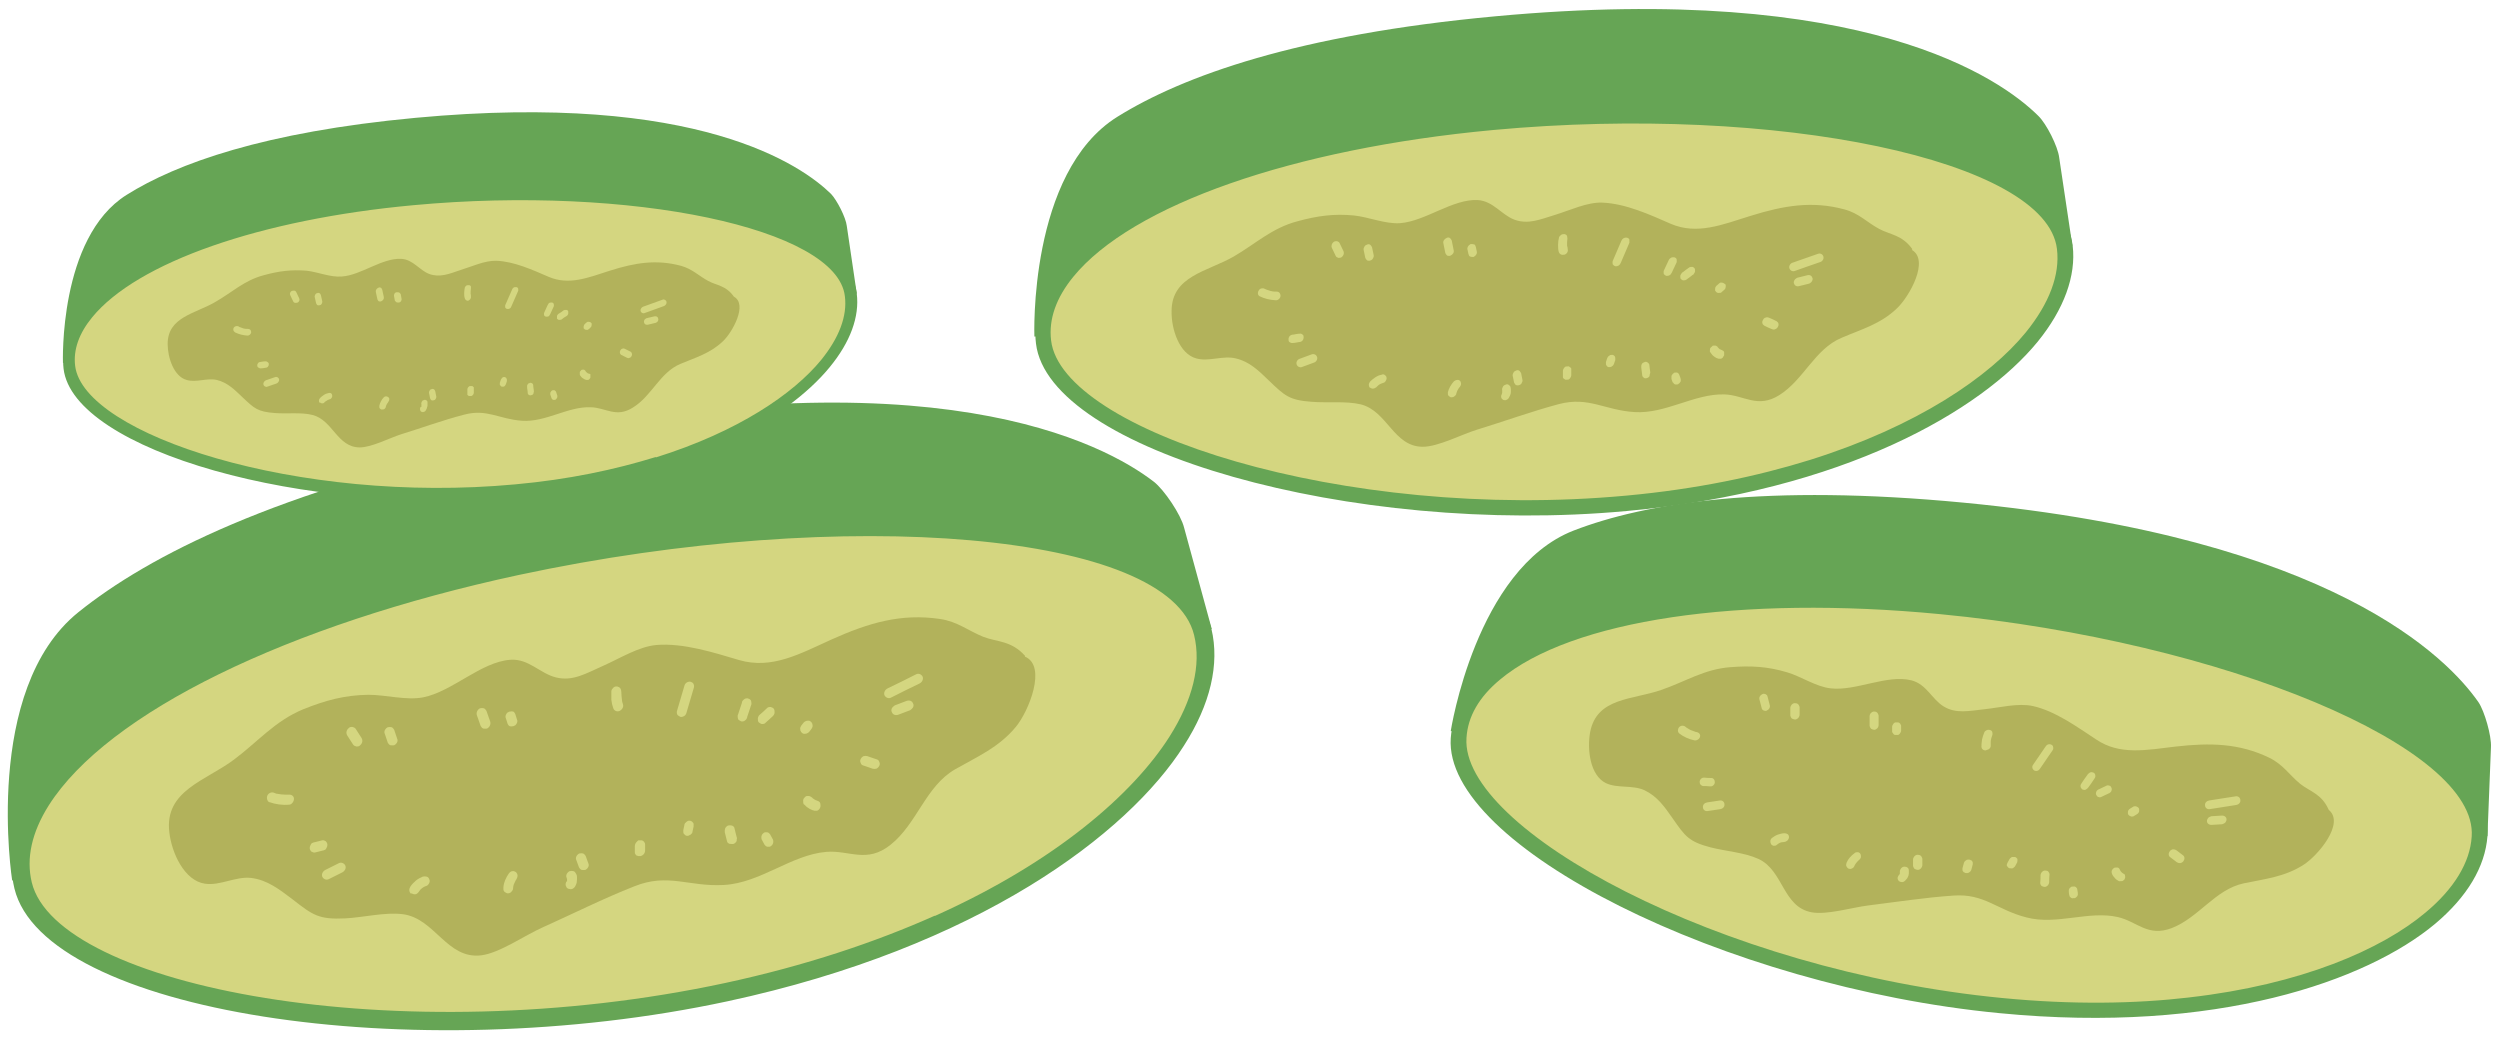
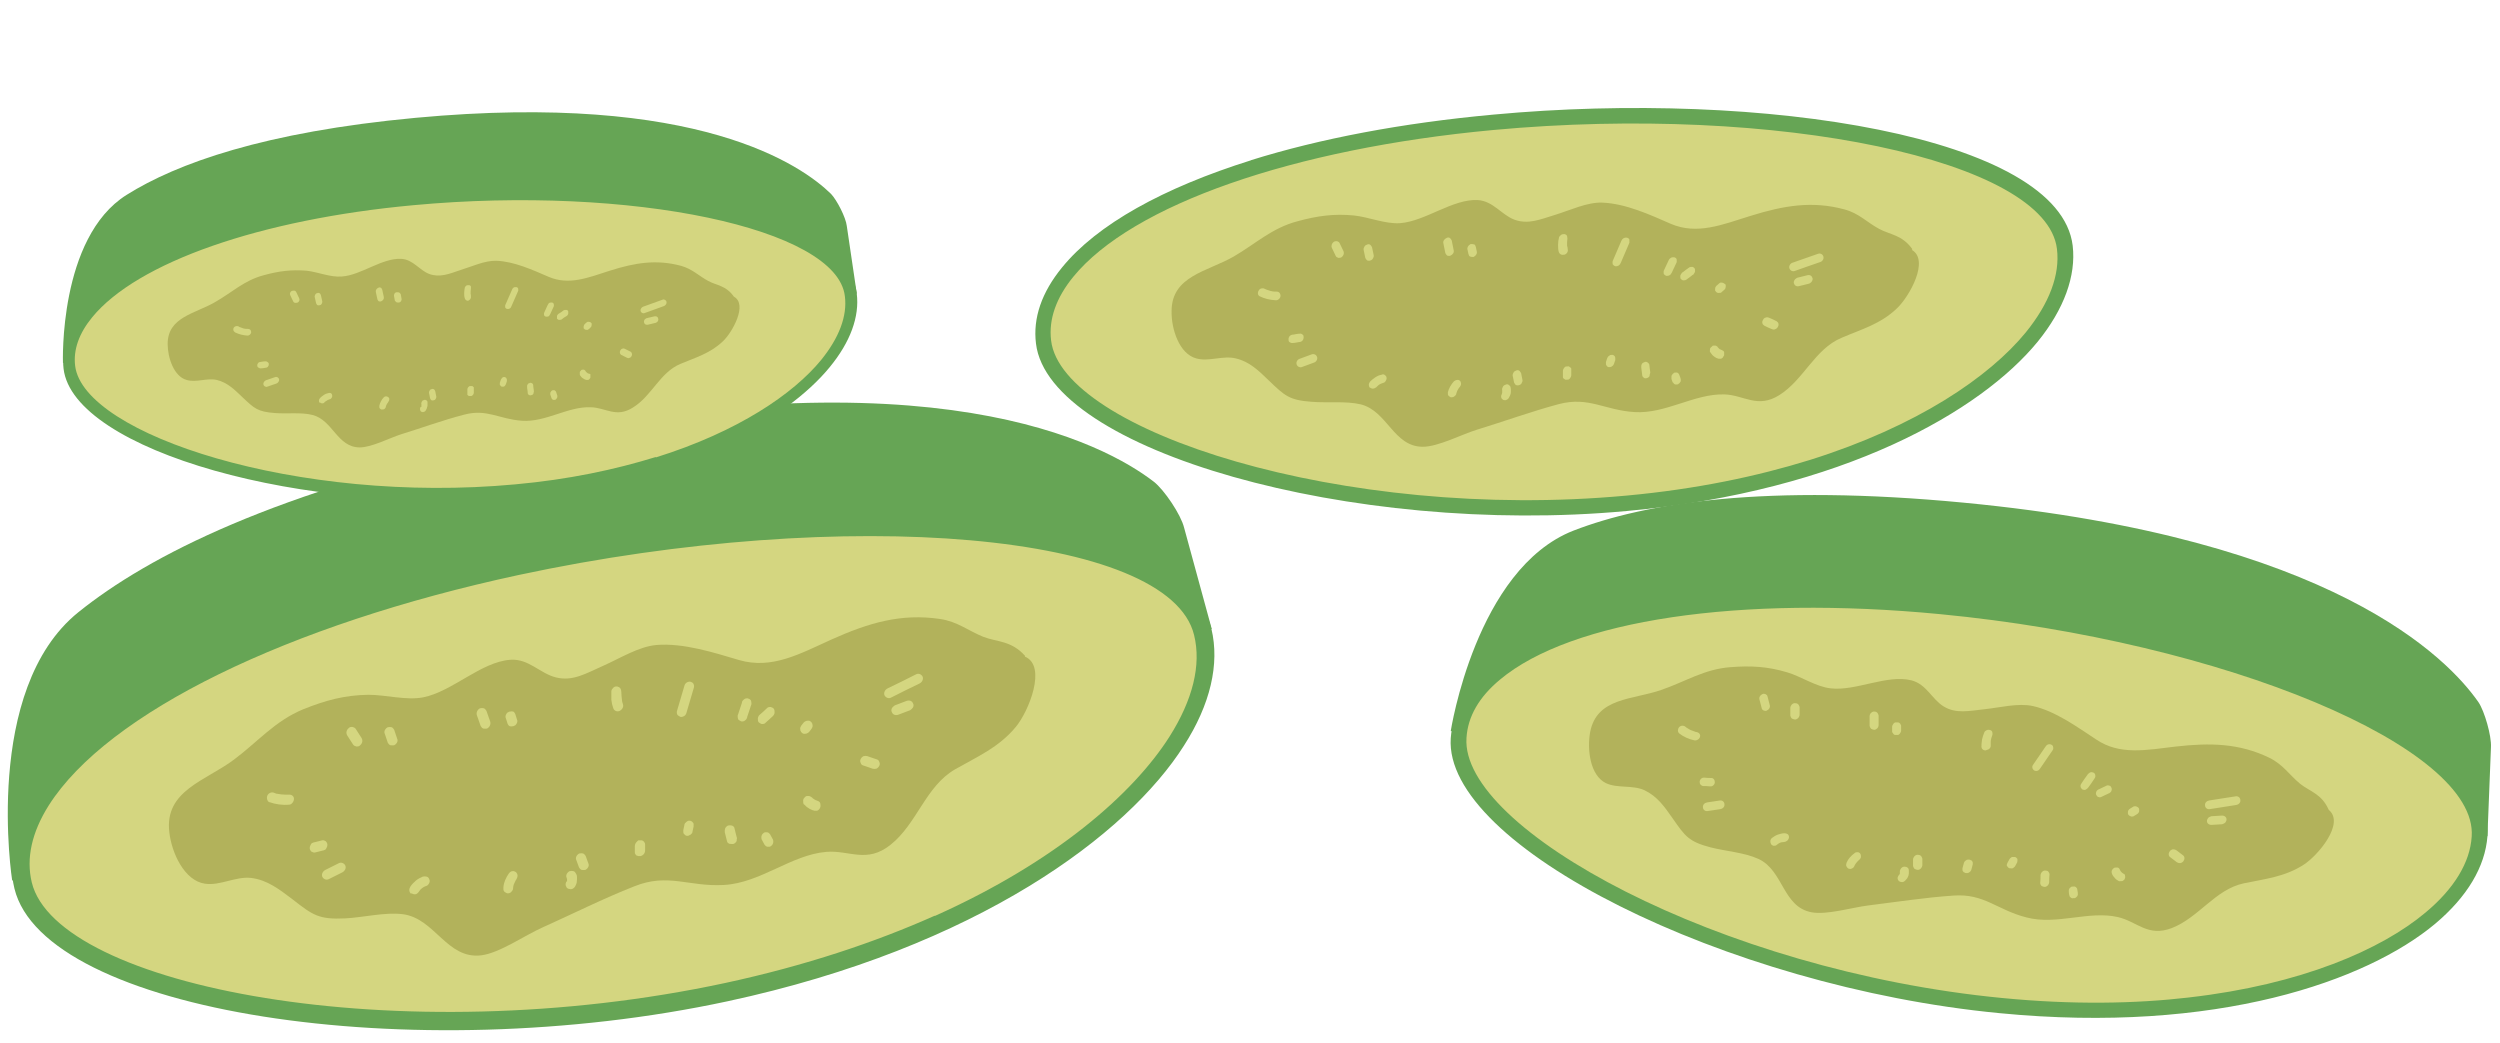
<svg xmlns="http://www.w3.org/2000/svg" width="199" height="83" viewBox="0 0 199 83" fill="none">
  <path d="M198 66.557L198.281 59.473C198.332 58.578 197.769 56.609 197.284 55.893C194.88 52.441 185.725 42.826 156.317 40.013C140.539 38.504 131.001 40.013 125.247 42.238C117.473 45.281 115.479 58.195 115.479 58.195L198 66.557Z" fill="#66A555" />
  <path d="M116.095 58.732C116.632 50.932 132.103 46.099 154.53 48.273C176.982 50.446 197.9 58.757 197.363 66.582C196.826 74.382 181.713 82.207 159.261 80.059C136.808 77.885 115.532 66.557 116.095 58.757V58.732Z" fill="#D4D680" />
  <path d="M135.043 47.633C140.745 46.969 147.42 46.969 154.682 47.659C176.111 49.73 198.615 57.811 198.001 66.557C197.822 68.986 196.39 71.39 193.833 73.538C188.412 78.064 176.469 82.335 159.157 80.647C137.344 78.55 114.892 67.298 115.48 58.757C115.633 56.712 116.682 54.819 118.651 53.183C122.027 50.344 127.755 48.452 135.043 47.608V47.633ZM174.27 79.394C183.195 78.371 189.562 75.584 193.066 72.643C195.342 70.751 196.62 68.654 196.748 66.582C197.234 59.499 177.083 51.06 154.426 48.886C138.495 47.352 125.07 49.347 119.393 54.103C117.73 55.484 116.835 57.044 116.733 58.732C116.222 65.943 136.833 77.272 159.413 79.445C164.962 79.982 169.923 79.905 174.296 79.394H174.27Z" fill="#66A555" />
  <path d="M185.391 64.486C186.644 65.559 184.522 68.091 183.371 68.833C181.863 69.804 180.303 69.958 178.589 70.316C176.339 70.802 175.035 73.026 172.887 73.87C170.969 74.612 170.125 73.359 168.591 73.001C166.264 72.464 163.706 73.666 161.303 73.026C158.976 72.438 157.953 71.109 155.498 71.288C153.222 71.441 150.946 71.799 148.67 72.08C147.443 72.234 145.397 72.847 144.195 72.617C141.893 72.183 141.97 69.293 139.975 68.372C138.876 67.861 137.367 67.759 136.165 67.452C134.426 66.992 134.145 66.582 133.148 65.15C132.508 64.23 131.92 63.386 130.897 62.9C129.926 62.465 128.749 62.772 127.829 62.337C126.576 61.724 126.32 59.678 126.576 58.271C127.113 55.51 129.951 55.714 132.227 54.922C134.171 54.257 135.654 53.259 137.751 53.106C139.387 52.978 140.717 53.055 142.251 53.515C143.377 53.847 144.553 54.666 145.729 54.794C147.724 55.024 150.204 53.669 152.148 54.154C153.35 54.461 153.784 55.663 154.705 56.226C155.702 56.839 156.751 56.584 157.953 56.456C159.18 56.328 160.638 55.944 161.814 56.2C163.63 56.609 165.369 57.888 166.852 58.86C168.744 60.138 170.841 59.703 173.219 59.422C175.955 59.115 178.257 59.166 180.635 60.317C181.735 60.854 182.221 61.672 183.09 62.389C183.857 63.002 184.803 63.181 185.366 64.46L185.391 64.486Z" fill="#B2B25B" />
  <path d="M168.101 69.523C168.101 69.523 168.152 69.651 168.203 69.728C168.254 69.779 168.305 69.856 168.356 69.907C168.433 70.009 168.536 70.06 168.663 70.137C168.715 70.137 168.74 70.163 168.791 70.137C168.842 70.137 168.894 70.137 168.919 70.137C168.97 70.137 168.996 70.086 169.047 70.06C169.073 70.035 169.124 70.009 169.124 69.958C169.175 69.881 169.175 69.779 169.149 69.702V69.626C169.149 69.626 169.047 69.549 168.996 69.523C168.945 69.498 168.894 69.447 168.842 69.395C168.791 69.344 168.766 69.293 168.74 69.216C168.74 69.216 168.74 69.216 168.74 69.242C168.74 69.216 168.715 69.165 168.689 69.14C168.689 69.114 168.638 69.089 168.587 69.063C168.536 69.063 168.51 69.037 168.459 69.063C168.408 69.063 168.357 69.063 168.331 69.063C168.254 69.089 168.178 69.165 168.126 69.242C168.075 69.319 168.075 69.421 168.101 69.498V69.523Z" fill="#D4D680" />
  <path d="M162.503 70.521C162.503 70.521 162.656 70.597 162.758 70.597C162.861 70.597 162.937 70.546 163.014 70.469L163.065 70.393C163.065 70.393 163.116 70.29 163.116 70.214C163.116 70.009 163.116 69.805 163.142 69.6C163.142 69.523 163.091 69.421 163.04 69.37C162.989 69.319 162.886 69.293 162.784 69.293C162.682 69.293 162.605 69.344 162.528 69.421C162.528 69.421 162.503 69.472 162.477 69.498C162.452 69.549 162.426 69.6 162.426 69.677C162.426 69.881 162.426 70.086 162.4 70.29C162.4 70.367 162.452 70.469 162.503 70.521Z" fill="#D4D680" />
  <path d="M164.729 71.313C164.729 71.313 164.754 71.39 164.806 71.416C164.806 71.441 164.857 71.467 164.908 71.492C164.959 71.492 164.985 71.518 165.036 71.492C165.087 71.492 165.138 71.492 165.164 71.492L165.24 71.441C165.24 71.441 165.343 71.364 165.368 71.313C165.368 71.288 165.368 71.262 165.394 71.237C165.394 71.185 165.394 71.109 165.394 71.058L165.343 70.751C165.343 70.751 165.317 70.674 165.266 70.648C165.266 70.623 165.215 70.597 165.164 70.572C165.112 70.572 165.087 70.546 165.036 70.572C164.985 70.572 164.933 70.572 164.908 70.572L164.831 70.623C164.831 70.623 164.729 70.7 164.703 70.751C164.703 70.776 164.703 70.802 164.678 70.827C164.678 70.879 164.678 70.955 164.678 71.006C164.678 71.109 164.703 71.211 164.729 71.313Z" fill="#D4D680" />
  <path d="M156.264 69.37C156.264 69.37 156.315 69.447 156.366 69.447C156.392 69.472 156.443 69.498 156.494 69.498C156.52 69.498 156.545 69.498 156.596 69.498C156.648 69.498 156.724 69.472 156.775 69.421C156.852 69.37 156.903 69.293 156.929 69.191C156.954 69.063 157.006 68.935 157.031 68.807C157.031 68.756 157.031 68.705 157.031 68.679C157.031 68.628 157.031 68.603 156.98 68.551C156.98 68.526 156.929 68.475 156.878 68.475C156.852 68.449 156.801 68.424 156.75 68.424C156.724 68.424 156.699 68.424 156.648 68.424C156.596 68.424 156.52 68.449 156.469 68.5C156.392 68.551 156.341 68.628 156.315 68.73C156.29 68.858 156.238 68.986 156.213 69.114C156.213 69.165 156.213 69.216 156.213 69.242C156.213 69.293 156.213 69.319 156.264 69.37Z" fill="#D4D680" />
  <path d="M151.177 69.626C151.177 69.626 151.177 69.626 151.151 69.651C151.1 69.728 151.049 69.805 151.049 69.907C151.049 69.984 151.1 70.086 151.151 70.137C151.228 70.188 151.305 70.214 151.407 70.214C151.509 70.214 151.586 70.163 151.663 70.086C151.714 70.035 151.765 69.958 151.816 69.907C151.867 69.83 151.893 69.754 151.918 69.677C151.918 69.626 151.944 69.575 151.944 69.523C151.944 69.447 151.944 69.37 151.944 69.293C151.944 69.216 151.918 69.114 151.842 69.063C151.79 69.012 151.688 68.986 151.586 68.986C151.484 68.986 151.407 69.037 151.33 69.114C151.279 69.191 151.228 69.268 151.228 69.37C151.228 69.395 151.228 69.421 151.228 69.447C151.228 69.472 151.228 69.498 151.228 69.549C151.228 69.575 151.202 69.6 151.177 69.626Z" fill="#D4D680" />
  <path d="M146.983 68.961C146.983 68.961 147.059 69.114 147.136 69.14C147.213 69.165 147.315 69.191 147.392 69.14C147.468 69.114 147.571 69.037 147.596 68.961C147.622 68.884 147.673 68.807 147.724 68.731C147.775 68.654 147.852 68.577 147.929 68.5C147.929 68.5 147.954 68.475 147.98 68.449C148.057 68.398 148.108 68.321 148.133 68.219C148.133 68.142 148.133 68.04 148.082 67.963C148.031 67.887 147.954 67.835 147.878 67.835C147.775 67.835 147.699 67.835 147.622 67.912C147.341 68.117 147.11 68.373 146.983 68.679C146.983 68.731 146.957 68.756 146.957 68.807C146.957 68.858 146.957 68.909 146.957 68.935L146.983 68.961Z" fill="#D4D680" />
  <path d="M140.971 67.196C140.971 67.196 141.099 67.324 141.176 67.324C141.252 67.324 141.38 67.324 141.431 67.247C141.482 67.196 141.559 67.171 141.61 67.12C141.687 67.094 141.764 67.043 141.841 67.043C141.917 67.043 141.994 67.017 142.045 67.017C142.122 67.017 142.224 66.941 142.301 66.889C142.352 66.813 142.403 66.736 142.403 66.634C142.403 66.557 142.378 66.455 142.301 66.403C142.224 66.352 142.147 66.327 142.045 66.327C141.866 66.327 141.687 66.378 141.534 66.429C141.38 66.48 141.201 66.582 141.073 66.685C140.997 66.736 140.945 66.813 140.92 66.915C140.92 66.992 140.92 67.094 140.971 67.171V67.196Z" fill="#D4D680" />
  <path d="M135.911 64.562C136.244 64.511 136.576 64.46 136.934 64.409C137.113 64.383 137.292 64.23 137.267 64.025C137.267 63.846 137.113 63.693 136.909 63.718L135.886 63.872C135.707 63.897 135.528 64.051 135.553 64.255C135.553 64.434 135.707 64.588 135.911 64.562Z" fill="#D4D680" />
  <path d="M135.346 62.44C135.346 62.44 135.474 62.568 135.551 62.568C135.73 62.568 135.909 62.568 136.088 62.593C136.139 62.593 136.19 62.593 136.216 62.593C136.267 62.593 136.292 62.568 136.343 62.542C136.42 62.491 136.471 62.414 136.497 62.312C136.497 62.235 136.497 62.133 136.446 62.056C136.395 61.98 136.318 61.928 136.241 61.928C136.062 61.928 135.883 61.928 135.704 61.903C135.653 61.903 135.602 61.903 135.576 61.903C135.525 61.903 135.5 61.928 135.448 61.954C135.372 62.005 135.32 62.082 135.295 62.184C135.295 62.261 135.295 62.363 135.346 62.44Z" fill="#D4D680" />
  <path d="M133.658 58.374C134.016 58.655 134.426 58.834 134.886 58.936C135.065 58.962 135.269 58.834 135.321 58.655C135.372 58.45 135.244 58.323 135.065 58.272C135.014 58.272 134.988 58.272 134.937 58.246C134.707 58.169 134.502 58.093 134.323 57.965C134.272 57.939 134.195 57.888 134.144 57.837C134.016 57.734 133.786 57.734 133.658 57.888C133.531 58.041 133.531 58.246 133.658 58.374Z" fill="#D4D680" />
  <path d="M140.054 55.689C140.105 55.919 140.182 56.149 140.233 56.379C140.233 56.456 140.335 56.533 140.387 56.558C140.463 56.584 140.566 56.609 140.642 56.558C140.821 56.481 140.924 56.303 140.872 56.123C140.821 55.893 140.745 55.663 140.693 55.433C140.693 55.356 140.591 55.28 140.54 55.254C140.463 55.228 140.361 55.203 140.284 55.254C140.105 55.331 140.003 55.51 140.054 55.689Z" fill="#D4D680" />
  <path d="M142.636 57.197C142.636 57.197 142.789 57.274 142.891 57.274C142.968 57.274 143.07 57.223 143.147 57.146C143.198 57.07 143.249 56.993 143.249 56.891V56.277C143.249 56.277 143.198 56.098 143.122 56.047C143.07 55.995 142.968 55.97 142.866 55.97C142.764 55.97 142.687 56.021 142.61 56.098C142.559 56.175 142.508 56.251 142.508 56.353V56.967C142.508 56.967 142.559 57.146 142.636 57.197Z" fill="#D4D680" />
  <path d="M148.948 58.016C148.948 58.016 149.102 58.093 149.204 58.093C149.383 58.067 149.536 57.913 149.536 57.709V56.942C149.536 56.942 149.485 56.763 149.408 56.712C149.357 56.66 149.255 56.635 149.153 56.635C148.974 56.66 148.82 56.814 148.82 57.019V57.786C148.82 57.786 148.871 57.965 148.948 58.016Z" fill="#D4D680" />
  <path d="M150.664 58.348C150.664 58.348 150.716 58.425 150.741 58.451C150.767 58.476 150.818 58.502 150.843 58.502C150.895 58.502 150.92 58.502 150.971 58.502C150.997 58.502 151.022 58.502 151.074 58.502C151.125 58.502 151.176 58.451 151.227 58.4C151.278 58.323 151.329 58.246 151.329 58.144V57.786C151.329 57.786 151.329 57.709 151.278 57.658C151.278 57.607 151.227 57.581 151.201 57.556C151.176 57.53 151.125 57.505 151.099 57.505C151.048 57.505 151.022 57.505 150.971 57.505C150.946 57.505 150.92 57.505 150.869 57.505C150.818 57.505 150.767 57.556 150.716 57.607C150.664 57.684 150.613 57.76 150.613 57.862V58.221C150.613 58.221 150.613 58.297 150.664 58.348Z" fill="#D4D680" />
  <path d="M158.13 59.704C158.309 59.678 158.488 59.525 158.462 59.32C158.462 59.218 158.462 59.141 158.462 59.039C158.462 58.86 158.539 58.681 158.59 58.502V58.553C158.59 58.553 158.616 58.374 158.59 58.297C158.59 58.22 158.513 58.144 158.437 58.118C158.36 58.093 158.258 58.067 158.155 58.118C158.079 58.144 157.976 58.22 157.951 58.297C157.874 58.476 157.823 58.655 157.772 58.86C157.746 59.039 157.721 59.243 157.721 59.422C157.721 59.601 157.874 59.755 158.079 59.729L158.13 59.704Z" fill="#D4D680" />
  <path d="M161.788 61.161C161.788 61.161 161.865 61.315 161.942 61.34C162.121 61.417 162.3 61.34 162.402 61.161C162.734 60.675 163.067 60.19 163.399 59.704C163.45 59.627 163.45 59.525 163.425 59.448C163.425 59.371 163.348 59.294 163.271 59.269C163.092 59.192 162.913 59.269 162.811 59.448C162.479 59.934 162.146 60.42 161.814 60.906C161.763 60.982 161.763 61.084 161.788 61.161Z" fill="#D4D680" />
  <path d="M165.624 62.67C165.624 62.67 165.701 62.823 165.778 62.849C165.854 62.874 165.957 62.9 166.033 62.849L166.11 62.798C166.11 62.798 166.212 62.721 166.238 62.67C166.417 62.414 166.596 62.184 166.749 61.928C166.801 61.852 166.801 61.749 166.775 61.672C166.775 61.596 166.698 61.519 166.622 61.493C166.545 61.468 166.443 61.442 166.366 61.493C166.34 61.493 166.315 61.519 166.289 61.545C166.238 61.57 166.187 61.621 166.161 61.672C165.982 61.928 165.803 62.158 165.65 62.414C165.599 62.491 165.599 62.593 165.624 62.67Z" fill="#D4D680" />
  <path d="M166.853 63.258C166.853 63.258 166.929 63.411 167.006 63.437C167.083 63.463 167.185 63.488 167.262 63.437C167.466 63.335 167.645 63.258 167.85 63.156C167.901 63.156 167.927 63.105 167.978 63.079C168.003 63.053 168.055 63.028 168.055 62.977C168.106 62.9 168.106 62.798 168.08 62.721C168.055 62.644 168.003 62.568 167.927 62.542C167.85 62.516 167.748 62.491 167.671 62.542C167.466 62.644 167.287 62.721 167.083 62.823C167.032 62.823 167.006 62.874 166.955 62.9C166.929 62.926 166.878 62.951 166.878 63.002C166.827 63.079 166.827 63.181 166.853 63.258Z" fill="#D4D680" />
  <path d="M175.878 64.409C176.594 64.306 177.31 64.179 178.001 64.076C178.18 64.051 178.359 63.897 178.333 63.693C178.333 63.514 178.18 63.36 177.975 63.386C177.259 63.488 176.543 63.616 175.852 63.718C175.673 63.744 175.494 63.897 175.52 64.102C175.52 64.281 175.673 64.434 175.878 64.409Z" fill="#D4D680" />
  <path d="M176.03 65.662L176.874 65.611C176.874 65.611 177.053 65.559 177.129 65.483C177.181 65.406 177.232 65.329 177.232 65.227C177.232 65.048 177.078 64.92 176.874 64.92L176.03 64.971C176.03 64.971 175.851 65.022 175.774 65.099C175.723 65.176 175.672 65.253 175.672 65.355C175.672 65.534 175.825 65.662 176.03 65.662Z" fill="#D4D680" />
  <path d="M172.731 68.219C172.91 68.347 173.089 68.5 173.268 68.628C173.345 68.679 173.422 68.705 173.524 68.705C173.601 68.705 173.703 68.654 173.78 68.577C173.831 68.5 173.882 68.424 173.882 68.321C173.882 68.245 173.856 68.142 173.78 68.091C173.601 67.963 173.422 67.81 173.243 67.682C173.166 67.631 173.089 67.605 172.987 67.605C172.91 67.605 172.808 67.656 172.731 67.733C172.68 67.81 172.629 67.887 172.629 67.989C172.629 68.066 172.654 68.168 172.731 68.219Z" fill="#D4D680" />
  <path d="M169.434 64.869L169.485 64.92C169.485 64.92 169.587 64.972 169.639 64.997C169.664 64.997 169.69 64.997 169.741 64.997C169.792 64.997 169.869 64.972 169.92 64.92C169.997 64.869 170.073 64.844 170.124 64.793C170.176 64.767 170.201 64.741 170.227 64.69C170.252 64.665 170.278 64.614 170.278 64.562C170.278 64.511 170.278 64.46 170.278 64.434C170.278 64.383 170.278 64.358 170.227 64.307C170.227 64.307 170.201 64.255 170.176 64.255C170.124 64.23 170.073 64.204 170.022 64.179C169.997 64.179 169.971 64.179 169.92 64.179C169.869 64.179 169.792 64.204 169.741 64.255C169.664 64.307 169.587 64.332 169.536 64.383C169.485 64.409 169.46 64.435 169.434 64.486C169.408 64.511 169.383 64.562 169.383 64.614C169.383 64.665 169.383 64.716 169.383 64.741C169.383 64.793 169.383 64.818 169.434 64.869Z" fill="#D4D680" />
  <path d="M159.77 68.935C159.77 68.935 159.795 69.012 159.846 69.037C159.846 69.063 159.898 69.089 159.949 69.114H160.025C160.025 69.114 160.153 69.14 160.204 69.114C160.23 69.114 160.256 69.089 160.281 69.063C160.332 69.037 160.383 68.986 160.409 68.935L160.562 68.654C160.562 68.654 160.588 68.577 160.588 68.526C160.588 68.475 160.588 68.424 160.588 68.398C160.588 68.347 160.562 68.321 160.511 68.296C160.511 68.27 160.46 68.245 160.409 68.219C160.383 68.219 160.358 68.219 160.332 68.219C160.281 68.219 160.204 68.219 160.153 68.219C160.128 68.219 160.102 68.245 160.077 68.27C160.025 68.296 159.974 68.347 159.949 68.398L159.795 68.679C159.795 68.679 159.77 68.756 159.744 68.807C159.744 68.858 159.744 68.91 159.744 68.935H159.77Z" fill="#D4D680" />
  <path d="M152.405 69.165C152.405 69.165 152.559 69.242 152.661 69.242C152.763 69.242 152.84 69.191 152.917 69.114C152.968 69.037 153.019 68.961 153.019 68.859V68.347C153.019 68.347 152.968 68.168 152.891 68.117C152.84 68.066 152.738 68.04 152.635 68.04C152.533 68.04 152.456 68.091 152.38 68.168C152.328 68.245 152.277 68.321 152.277 68.424V68.935C152.277 68.935 152.328 69.114 152.405 69.165Z" fill="#D4D680" />
  <path d="M96.455 50.063L94.256 42.008C94 40.959 92.67 38.99 91.852 38.351C87.939 35.333 74.233 27.841 40.248 35.154C22.015 39.067 11.863 44.207 6.237 48.733C-1.409 54.896 0.969 70.086 0.969 70.086L96.429 50.063H96.455Z" fill="#66A555" />
  <path d="M1.863 70.495C-0.31 61.544 15.289 50.625 41.219 45.05C67.149 39.476 93.565 41.368 95.738 50.293C97.912 59.243 83.77 73.384 57.84 78.959C31.91 84.534 4.037 79.419 1.863 70.469V70.495Z" fill="#D4D680" />
  <path d="M19.125 51.29C25.288 48.528 32.755 46.125 41.143 44.335C65.897 39.016 94 40.038 96.43 50.063C97.095 52.85 96.353 56.072 94.231 59.371C89.781 66.378 77.89 75.405 57.918 79.701C32.704 85.122 3.526 80.519 1.148 70.725C0.586 68.372 1.097 65.892 2.708 63.36C5.496 58.962 11.224 54.819 19.1 51.265L19.125 51.29ZM74.438 72.899C84.079 68.577 90.216 63.156 93.08 58.655C94.947 55.714 95.637 52.927 95.049 50.549C93.08 42.417 67.457 40.166 41.296 45.767C22.884 49.73 8.564 56.737 3.885 64.102C2.529 66.25 2.069 68.321 2.529 70.239C4.524 78.499 31.656 83.843 57.739 78.243C64.132 76.862 69.681 74.996 74.387 72.899H74.438Z" fill="#66A555" />
  <path d="M81.575 52.262C83.365 53.004 81.881 56.635 80.859 57.862C79.503 59.499 77.816 60.215 76.025 61.238C73.673 62.593 73.008 65.56 70.885 67.247C68.993 68.756 67.612 67.656 65.771 67.81C62.984 68.04 60.529 70.29 57.614 70.444C54.801 70.597 53.19 69.472 50.505 70.546C48.024 71.518 45.595 72.745 43.14 73.845C41.81 74.433 39.764 75.865 38.307 76.044C35.571 76.377 34.624 73.103 32.067 72.771C30.661 72.592 28.922 73.027 27.49 73.103C25.367 73.206 24.907 72.848 23.296 71.595C22.247 70.802 21.276 70.035 19.971 69.881C18.744 69.753 17.517 70.521 16.315 70.342C14.678 70.111 13.655 67.887 13.476 66.225C13.093 62.926 16.366 62.158 18.616 60.471C20.534 59.039 21.864 57.402 24.14 56.456C25.93 55.74 27.439 55.331 29.331 55.305C30.712 55.305 32.323 55.766 33.678 55.51C36.005 55.05 38.307 52.671 40.634 52.518C42.091 52.416 42.986 53.617 44.265 53.924C45.595 54.257 46.669 53.592 47.998 53.004C49.328 52.416 50.837 51.469 52.243 51.342C54.417 51.163 56.846 51.955 58.841 52.543C61.424 53.285 63.597 52.083 66.18 50.907C69.147 49.577 71.729 48.81 74.824 49.27C76.23 49.475 77.074 50.216 78.301 50.702C79.375 51.111 80.501 50.983 81.6 52.211L81.575 52.262Z" fill="#B2B25B" />
  <path d="M64.034 64.051C64.034 64.051 64.162 64.179 64.213 64.23C64.29 64.281 64.366 64.332 64.443 64.383C64.571 64.46 64.724 64.511 64.852 64.537C64.903 64.537 64.954 64.537 65.006 64.537C65.057 64.537 65.108 64.511 65.159 64.46C65.21 64.434 65.236 64.383 65.261 64.332C65.287 64.281 65.312 64.23 65.312 64.179C65.312 64.076 65.312 63.949 65.261 63.872L65.185 63.795C65.185 63.795 65.082 63.744 65.006 63.718C65.006 63.718 65.006 63.718 65.031 63.718C64.954 63.718 64.878 63.667 64.801 63.616C64.724 63.565 64.673 63.539 64.622 63.463C64.622 63.463 64.622 63.463 64.622 63.488C64.597 63.463 64.571 63.412 64.52 63.412C64.469 63.386 64.443 63.361 64.392 63.361C64.341 63.361 64.29 63.361 64.239 63.361C64.187 63.361 64.136 63.386 64.085 63.437C64.008 63.514 63.932 63.591 63.932 63.718C63.932 63.821 63.932 63.949 63.983 64.025L64.034 64.051Z" fill="#D4D680" />
  <path d="M58.102 67.171C58.102 67.171 58.307 67.196 58.409 67.171C58.512 67.12 58.588 67.043 58.639 66.941V66.838C58.639 66.838 58.691 66.685 58.639 66.634C58.588 66.403 58.512 66.148 58.461 65.918C58.461 65.815 58.333 65.739 58.256 65.713C58.179 65.688 58.051 65.688 57.949 65.713C57.847 65.764 57.77 65.841 57.719 65.943C57.719 65.969 57.719 66.02 57.693 66.046C57.693 66.122 57.693 66.199 57.693 66.25C57.745 66.48 57.821 66.736 57.872 66.966C57.872 67.068 58 67.145 58.077 67.171H58.102Z" fill="#D4D680" />
  <path d="M60.861 67.247C60.861 67.247 60.938 67.324 60.964 67.35C61.015 67.375 61.04 67.401 61.091 67.401C61.142 67.401 61.194 67.401 61.245 67.401C61.296 67.401 61.347 67.375 61.398 67.324L61.475 67.247C61.475 67.247 61.552 67.12 61.552 67.043C61.552 67.017 61.552 66.966 61.552 66.941C61.552 66.864 61.526 66.813 61.475 66.736L61.296 66.403C61.296 66.403 61.219 66.327 61.194 66.301C61.142 66.276 61.117 66.25 61.066 66.25C61.015 66.25 60.964 66.25 60.912 66.25C60.861 66.25 60.81 66.276 60.759 66.327L60.682 66.403C60.682 66.403 60.605 66.531 60.605 66.608C60.605 66.634 60.605 66.685 60.605 66.71C60.605 66.787 60.631 66.838 60.682 66.915C60.733 67.017 60.785 67.12 60.861 67.247Z" fill="#D4D680" />
  <path d="M50.685 68.091C50.685 68.091 50.761 68.143 50.812 68.143C50.864 68.143 50.915 68.143 50.966 68.143C50.992 68.143 51.043 68.143 51.068 68.117C51.145 68.091 51.196 68.04 51.247 67.989C51.324 67.887 51.35 67.784 51.35 67.682C51.35 67.529 51.35 67.375 51.35 67.222C51.35 67.171 51.349 67.12 51.298 67.069C51.298 67.017 51.247 66.992 51.196 66.941C51.145 66.915 51.119 66.889 51.068 66.889C51.017 66.889 50.966 66.889 50.915 66.889H50.812C50.812 66.889 50.685 66.992 50.633 67.069C50.557 67.171 50.531 67.273 50.531 67.375C50.531 67.529 50.531 67.682 50.531 67.836C50.531 67.887 50.531 67.938 50.582 67.989C50.582 68.04 50.633 68.066 50.685 68.117V68.091Z" fill="#D4D680" />
  <path d="M45.06 70.188C45.06 70.188 45.06 70.214 45.06 70.239C45.009 70.342 45.009 70.469 45.06 70.546C45.085 70.649 45.162 70.725 45.264 70.751C45.367 70.776 45.469 70.802 45.571 70.751C45.674 70.7 45.75 70.623 45.801 70.521C45.853 70.444 45.878 70.342 45.904 70.265C45.904 70.163 45.929 70.086 45.929 69.984C45.929 69.933 45.929 69.856 45.929 69.805C45.929 69.702 45.904 69.626 45.853 69.549C45.801 69.447 45.75 69.37 45.648 69.344C45.571 69.319 45.443 69.319 45.341 69.344C45.239 69.395 45.162 69.472 45.111 69.575C45.06 69.677 45.06 69.805 45.111 69.881C45.111 69.907 45.111 69.933 45.137 69.958C45.137 69.984 45.137 70.035 45.137 70.06C45.137 70.112 45.137 70.137 45.137 70.163L45.06 70.188Z" fill="#D4D680" />
  <path d="M40.123 70.956C40.123 70.956 40.277 71.084 40.379 71.109C40.481 71.109 40.584 71.109 40.686 71.007C40.763 70.93 40.839 70.828 40.839 70.725C40.839 70.623 40.865 70.521 40.891 70.419C40.942 70.316 40.993 70.189 41.044 70.086C41.044 70.086 41.07 70.035 41.095 70.009C41.146 69.933 41.197 69.805 41.197 69.703C41.197 69.6 41.146 69.498 41.07 69.421C40.993 69.37 40.891 69.319 40.788 69.345C40.686 69.345 40.584 69.421 40.507 69.524C40.277 69.856 40.098 70.24 40.072 70.623C40.072 70.674 40.072 70.725 40.072 70.777C40.072 70.828 40.072 70.879 40.123 70.93V70.956Z" fill="#D4D680" />
  <path d="M32.759 71.109C32.759 71.109 32.938 71.211 33.04 71.186C33.143 71.186 33.245 71.109 33.322 71.007C33.373 70.93 33.424 70.879 33.475 70.802C33.552 70.725 33.629 70.674 33.705 70.623C33.782 70.572 33.859 70.546 33.935 70.521C34.038 70.495 34.114 70.393 34.166 70.291C34.217 70.189 34.217 70.061 34.166 69.984C34.14 69.882 34.063 69.805 33.961 69.779C33.859 69.754 33.756 69.754 33.654 69.779C33.475 69.856 33.27 69.958 33.117 70.086C32.964 70.214 32.81 70.368 32.682 70.546C32.631 70.649 32.58 70.725 32.58 70.853C32.58 70.956 32.631 71.058 32.708 71.135L32.759 71.109Z" fill="#D4D680" />
  <path d="M26.163 69.984C26.521 69.805 26.879 69.626 27.237 69.447C27.442 69.344 27.569 69.114 27.493 68.91C27.416 68.731 27.186 68.603 26.981 68.705C26.623 68.884 26.265 69.063 25.907 69.242C25.703 69.344 25.575 69.575 25.651 69.779C25.728 69.958 25.958 70.086 26.163 69.984Z" fill="#D4D680" />
  <path d="M24.782 67.784C24.782 67.784 24.961 67.887 25.063 67.861C25.268 67.81 25.473 67.759 25.677 67.708C25.728 67.708 25.779 67.682 25.831 67.656C25.882 67.656 25.933 67.605 25.959 67.554C26.01 67.478 26.061 67.35 26.061 67.247C26.061 67.145 26.01 67.043 25.933 66.966C25.856 66.915 25.754 66.864 25.652 66.889C25.447 66.941 25.242 66.992 25.038 67.043C24.987 67.043 24.936 67.068 24.884 67.094C24.833 67.094 24.782 67.145 24.757 67.196C24.705 67.273 24.654 67.401 24.654 67.503C24.654 67.605 24.705 67.708 24.782 67.784Z" fill="#D4D680" />
  <path d="M21.431 63.846C21.942 64.025 22.48 64.102 23.017 64.051C23.221 64.051 23.4 63.795 23.4 63.591C23.4 63.361 23.196 63.233 22.991 63.258C22.94 63.258 22.889 63.258 22.838 63.258C22.556 63.258 22.3 63.233 22.045 63.182C21.968 63.182 21.891 63.13 21.815 63.105C21.636 63.028 21.38 63.105 21.278 63.335C21.201 63.54 21.278 63.795 21.457 63.872L21.431 63.846Z" fill="#D4D680" />
  <path d="M27.647 58.553C27.801 58.783 27.954 59.039 28.108 59.269C28.159 59.346 28.261 59.397 28.363 59.422C28.465 59.422 28.593 59.422 28.67 59.32C28.849 59.167 28.9 58.937 28.772 58.732C28.619 58.502 28.465 58.246 28.312 58.016C28.261 57.939 28.159 57.888 28.056 57.862C27.954 57.862 27.826 57.862 27.75 57.965C27.57 58.118 27.519 58.348 27.647 58.553Z" fill="#D4D680" />
  <path d="M31.071 59.32C31.071 59.32 31.275 59.346 31.378 59.32C31.48 59.269 31.557 59.192 31.608 59.09C31.659 58.988 31.659 58.886 31.608 58.783L31.378 58.093C31.378 58.093 31.275 57.914 31.173 57.888C31.096 57.863 30.968 57.863 30.866 57.888C30.764 57.939 30.687 58.016 30.636 58.118C30.585 58.221 30.585 58.323 30.636 58.425L30.866 59.116C30.866 59.116 30.968 59.295 31.071 59.32Z" fill="#D4D680" />
  <path d="M38.464 57.991C38.464 57.991 38.669 58.016 38.771 57.991C38.975 57.888 39.078 57.658 39.026 57.454L38.72 56.584C38.72 56.584 38.617 56.405 38.515 56.38C38.438 56.354 38.31 56.354 38.208 56.38C38.004 56.482 37.901 56.712 37.953 56.916L38.259 57.786C38.259 57.786 38.362 57.965 38.464 57.991Z" fill="#D4D680" />
  <path d="M40.479 57.735C40.479 57.735 40.556 57.812 40.607 57.812C40.658 57.812 40.709 57.837 40.761 57.812C40.812 57.812 40.863 57.812 40.914 57.786C40.94 57.786 40.965 57.735 41.016 57.735C41.067 57.684 41.119 57.633 41.144 57.556C41.195 57.453 41.195 57.351 41.144 57.249L41.016 56.84C41.016 56.84 40.965 56.737 40.94 56.712C40.914 56.661 40.863 56.635 40.812 56.635C40.761 56.635 40.709 56.61 40.658 56.635C40.607 56.635 40.556 56.635 40.505 56.661C40.479 56.661 40.454 56.712 40.403 56.712C40.351 56.763 40.3 56.814 40.275 56.891C40.224 56.993 40.224 57.095 40.275 57.198L40.403 57.607C40.403 57.607 40.454 57.709 40.479 57.735Z" fill="#D4D680" />
  <path d="M49.329 56.584C49.533 56.482 49.661 56.251 49.585 56.047C49.559 55.945 49.508 55.842 49.508 55.714C49.482 55.51 49.457 55.28 49.457 55.05V55.101C49.457 55.101 49.457 54.896 49.38 54.794C49.329 54.717 49.227 54.666 49.124 54.64C49.022 54.64 48.92 54.64 48.818 54.743C48.741 54.819 48.664 54.922 48.664 55.024C48.664 55.254 48.664 55.484 48.664 55.714C48.69 55.945 48.741 56.175 48.818 56.379C48.894 56.584 49.124 56.686 49.329 56.584Z" fill="#D4D680" />
  <path d="M53.934 56.917C53.934 56.917 54.088 57.044 54.19 57.07C54.42 57.07 54.599 56.942 54.65 56.712C54.855 56.047 55.034 55.382 55.238 54.717C55.264 54.615 55.238 54.487 55.187 54.41C55.136 54.334 55.034 54.283 54.931 54.257C54.701 54.257 54.522 54.385 54.471 54.615C54.267 55.28 54.088 55.945 53.883 56.61C53.858 56.712 53.883 56.84 53.934 56.917Z" fill="#D4D680" />
  <path d="M58.768 57.275C58.768 57.275 58.921 57.402 59.024 57.428C59.126 57.428 59.228 57.428 59.331 57.326L59.407 57.249C59.407 57.249 59.484 57.121 59.484 57.044L59.816 56.047C59.816 56.047 59.816 55.817 59.765 55.74C59.714 55.663 59.612 55.612 59.51 55.587C59.407 55.587 59.305 55.587 59.203 55.689C59.177 55.715 59.151 55.74 59.126 55.766C59.075 55.817 59.049 55.894 59.049 55.97L58.717 56.968C58.717 56.968 58.717 57.198 58.768 57.275Z" fill="#D4D680" />
  <path d="M60.377 57.479C60.377 57.479 60.531 57.607 60.633 57.632C60.735 57.632 60.863 57.632 60.94 57.53L61.502 57.019C61.502 57.019 61.579 56.942 61.605 56.891C61.63 56.84 61.656 56.788 61.656 56.737C61.656 56.635 61.656 56.507 61.605 56.43C61.554 56.354 61.451 56.303 61.349 56.277C61.247 56.277 61.119 56.277 61.042 56.379C60.863 56.558 60.684 56.712 60.48 56.891C60.428 56.916 60.403 56.967 60.377 57.019C60.352 57.07 60.326 57.121 60.326 57.172C60.326 57.274 60.326 57.402 60.377 57.479Z" fill="#D4D680" />
  <path d="M70.913 55.536C71.68 55.152 72.422 54.768 73.189 54.41C73.393 54.308 73.521 54.078 73.445 53.873C73.368 53.694 73.138 53.566 72.933 53.669C72.166 54.052 71.424 54.436 70.657 54.794C70.453 54.896 70.325 55.126 70.401 55.331C70.478 55.51 70.708 55.638 70.913 55.536Z" fill="#D4D680" />
  <path d="M71.503 56.891L72.449 56.533C72.449 56.533 72.628 56.405 72.679 56.303C72.73 56.2 72.73 56.072 72.679 55.996C72.603 55.791 72.398 55.714 72.168 55.791L71.222 56.149C71.222 56.149 71.043 56.277 70.992 56.379C70.94 56.482 70.94 56.609 70.992 56.686C71.068 56.891 71.273 56.968 71.503 56.891Z" fill="#D4D680" />
  <path d="M68.714 60.931C68.969 61.008 69.225 61.11 69.455 61.187C69.558 61.213 69.66 61.213 69.762 61.187C69.864 61.136 69.941 61.059 69.992 60.957C70.043 60.855 70.043 60.752 69.992 60.65C69.967 60.548 69.89 60.471 69.788 60.445C69.532 60.369 69.276 60.266 69.046 60.19C68.944 60.164 68.841 60.164 68.739 60.19C68.637 60.241 68.56 60.318 68.509 60.42C68.458 60.522 68.458 60.624 68.509 60.727C68.535 60.829 68.611 60.906 68.714 60.931Z" fill="#D4D680" />
  <path d="M63.856 58.349L63.933 58.4C63.933 58.4 64.061 58.425 64.138 58.4C64.163 58.4 64.214 58.4 64.24 58.374C64.317 58.349 64.368 58.297 64.419 58.246C64.47 58.17 64.547 58.093 64.598 58.016C64.623 57.965 64.649 57.914 64.674 57.863C64.674 57.812 64.7 57.76 64.674 57.709C64.674 57.658 64.674 57.607 64.623 57.556C64.623 57.505 64.572 57.479 64.521 57.428L64.444 57.377C64.444 57.377 64.317 57.351 64.24 57.377C64.214 57.377 64.163 57.377 64.138 57.402C64.061 57.428 64.01 57.479 63.959 57.53C63.907 57.607 63.831 57.684 63.779 57.76C63.754 57.812 63.728 57.863 63.703 57.914C63.703 57.965 63.677 58.016 63.703 58.067C63.703 58.118 63.703 58.17 63.754 58.221C63.754 58.272 63.805 58.297 63.856 58.349Z" fill="#D4D680" />
  <path d="M54.444 66.378C54.444 66.378 54.52 66.455 54.546 66.48C54.597 66.506 54.623 66.531 54.674 66.531H54.776C54.776 66.531 54.904 66.48 54.981 66.429C55.006 66.404 55.032 66.378 55.057 66.353C55.109 66.301 55.134 66.225 55.134 66.148L55.211 65.79C55.211 65.79 55.211 65.688 55.211 65.636C55.211 65.585 55.211 65.534 55.16 65.483C55.134 65.432 55.083 65.406 55.057 65.381C55.006 65.355 54.981 65.33 54.93 65.33C54.904 65.33 54.853 65.33 54.827 65.33C54.751 65.33 54.7 65.381 54.623 65.432C54.623 65.457 54.572 65.483 54.546 65.509C54.495 65.56 54.469 65.636 54.469 65.713L54.393 66.071C54.393 66.071 54.393 66.174 54.393 66.225C54.393 66.276 54.393 66.327 54.444 66.378Z" fill="#D4D680" />
  <path d="M46.289 69.242C46.289 69.242 46.494 69.268 46.596 69.242C46.699 69.191 46.775 69.114 46.826 69.012C46.877 68.91 46.877 68.807 46.826 68.705L46.622 68.142C46.622 68.142 46.52 67.963 46.417 67.938C46.34 67.912 46.213 67.912 46.11 67.938C46.008 67.989 45.931 68.066 45.88 68.168C45.829 68.27 45.829 68.373 45.88 68.475L46.085 69.037C46.085 69.037 46.187 69.216 46.289 69.242Z" fill="#D4D680" />
-   <path d="M164.96 19.555L163.912 12.548C163.81 11.653 162.889 9.838 162.25 9.224C159.258 6.258 148.441 -1.439 119.033 1.297C103.255 2.754 94.151 6.053 88.935 9.301C81.851 13.725 82.337 26.792 82.337 26.792L164.96 19.555Z" fill="#66A555" />
  <path d="M83.052 27.227C82.131 19.453 96.4 11.832 118.853 9.735C141.305 7.664 163.425 11.909 164.345 19.683C165.266 27.457 151.892 37.967 129.44 40.064C106.987 42.135 83.972 35.001 83.052 27.227Z" fill="#D4D680" />
  <path d="M99.572 12.753C105.045 11.04 111.617 9.787 118.879 9.122C140.309 7.127 163.937 10.861 164.986 19.555C165.267 21.959 164.295 24.619 162.198 27.201C157.723 32.674 146.778 39.092 129.466 40.678C107.628 42.698 83.488 35.845 82.465 27.355C82.209 25.309 82.925 23.263 84.536 21.294C87.323 17.867 92.591 14.952 99.598 12.753H99.572ZM144.068 36.612C152.634 33.927 158.363 29.989 161.252 26.46C163.119 24.158 163.988 21.882 163.733 19.811C162.889 12.753 141.485 8.252 118.854 10.349C102.922 11.832 90.111 16.308 85.431 22.036C84.076 23.698 83.462 25.411 83.667 27.099C84.51 34.259 106.886 41.547 129.466 39.45C135.015 38.939 139.874 37.916 144.068 36.612Z" fill="#66A555" />
  <path d="M152.177 19.888C153.609 20.706 151.998 23.596 151 24.542C149.696 25.795 148.187 26.204 146.576 26.895C144.454 27.79 143.584 30.219 141.641 31.446C139.902 32.546 138.828 31.446 137.268 31.395C134.89 31.319 132.588 32.955 130.108 32.802C127.704 32.648 126.477 31.549 124.098 32.162C121.899 32.751 119.726 33.543 117.552 34.208C116.376 34.566 114.483 35.563 113.256 35.563C110.929 35.563 110.443 32.725 108.32 32.188C107.144 31.907 105.635 32.086 104.408 31.983C102.618 31.855 102.26 31.497 101.007 30.296C100.214 29.529 99.473 28.787 98.373 28.531C97.35 28.275 96.225 28.812 95.228 28.531C93.872 28.173 93.233 26.204 93.258 24.772C93.258 21.959 96.097 21.627 98.194 20.425C99.958 19.402 101.237 18.149 103.283 17.612C104.868 17.177 106.198 16.998 107.783 17.152C108.96 17.279 110.264 17.842 111.44 17.765C113.46 17.612 115.634 15.822 117.629 15.924C118.856 16.001 119.521 17.101 120.544 17.484C121.644 17.893 122.615 17.459 123.792 17.101C124.968 16.742 126.349 16.078 127.551 16.129C129.417 16.205 131.361 17.101 132.998 17.817C135.094 18.712 137.063 17.893 139.365 17.177C141.999 16.359 144.249 15.975 146.806 16.666C147.983 16.973 148.622 17.714 149.594 18.226C150.438 18.686 151.409 18.686 152.228 19.837L152.177 19.888Z" fill="#B2B25B" />
  <path d="M136.168 28.071C136.168 28.071 136.245 28.199 136.296 28.25C136.347 28.301 136.398 28.352 136.475 28.403C136.577 28.48 136.679 28.531 136.807 28.557C136.858 28.557 136.884 28.557 136.935 28.557C136.986 28.557 137.037 28.557 137.063 28.506C137.114 28.506 137.14 28.454 137.165 28.403C137.191 28.378 137.216 28.326 137.242 28.275C137.242 28.199 137.242 28.096 137.242 28.02L137.191 27.943C137.191 27.943 137.114 27.892 137.063 27.866C137.063 27.866 136.935 27.815 136.884 27.79C136.833 27.738 136.782 27.713 136.731 27.636C136.731 27.61 136.679 27.559 136.654 27.559C136.628 27.534 136.577 27.508 136.552 27.508C136.5 27.508 136.475 27.508 136.424 27.508C136.373 27.508 136.321 27.508 136.296 27.559C136.219 27.61 136.142 27.687 136.117 27.764C136.117 27.841 136.091 27.943 136.117 28.02L136.168 28.071Z" fill="#D4D680" />
  <path d="M130.851 30.091C130.851 30.091 131.03 30.142 131.107 30.091C131.183 30.065 131.286 30.014 131.311 29.912V29.835C131.311 29.835 131.362 29.707 131.362 29.656C131.337 29.452 131.311 29.247 131.286 29.043C131.286 28.966 131.209 28.889 131.132 28.838C131.056 28.787 130.953 28.787 130.877 28.838C130.8 28.863 130.698 28.915 130.672 29.017C130.672 29.043 130.672 29.068 130.646 29.094C130.646 29.145 130.646 29.221 130.646 29.273C130.672 29.477 130.698 29.682 130.723 29.886C130.723 29.963 130.8 30.04 130.877 30.091H130.851Z" fill="#D4D680" />
  <path d="M133.177 30.449C133.177 30.449 133.228 30.526 133.253 30.551C133.279 30.577 133.33 30.602 133.356 30.602C133.407 30.602 133.432 30.602 133.484 30.602C133.535 30.602 133.586 30.602 133.611 30.551L133.688 30.5C133.688 30.5 133.765 30.398 133.79 30.347C133.79 30.321 133.79 30.296 133.79 30.27C133.79 30.219 133.79 30.142 133.765 30.091L133.663 29.81C133.663 29.81 133.611 29.733 133.586 29.707C133.56 29.682 133.509 29.656 133.484 29.656C133.432 29.656 133.407 29.656 133.356 29.656C133.305 29.656 133.253 29.656 133.228 29.707L133.151 29.759C133.151 29.759 133.074 29.861 133.049 29.912V29.989C133.049 29.989 133.049 30.117 133.049 30.168C133.074 30.27 133.126 30.372 133.151 30.449H133.177Z" fill="#D4D680" />
  <path d="M124.485 30.142C124.485 30.142 124.562 30.193 124.587 30.219C124.638 30.219 124.664 30.245 124.715 30.219C124.741 30.219 124.766 30.219 124.817 30.219C124.868 30.219 124.92 30.168 124.971 30.117C125.022 30.04 125.073 29.963 125.073 29.861C125.073 29.733 125.073 29.605 125.073 29.477C125.073 29.426 125.073 29.375 125.073 29.349C125.073 29.298 125.047 29.273 124.996 29.247C124.971 29.222 124.92 29.196 124.894 29.171C124.868 29.171 124.817 29.145 124.766 29.171C124.741 29.171 124.715 29.171 124.664 29.171C124.613 29.171 124.562 29.222 124.51 29.273C124.459 29.349 124.408 29.426 124.408 29.529C124.408 29.656 124.408 29.784 124.408 29.912C124.408 29.963 124.408 30.014 124.408 30.04C124.408 30.091 124.434 30.117 124.485 30.142Z" fill="#D4D680" />
  <path d="M119.549 31.319C119.549 31.319 119.549 31.344 119.549 31.37C119.498 31.447 119.473 31.549 119.498 31.625C119.498 31.702 119.575 31.779 119.652 31.83C119.728 31.856 119.831 31.881 119.907 31.83C119.984 31.805 120.061 31.753 120.112 31.651C120.163 31.574 120.189 31.498 120.214 31.447C120.24 31.37 120.265 31.293 120.265 31.216C120.265 31.165 120.265 31.114 120.265 31.063C120.265 30.986 120.265 30.91 120.24 30.833C120.24 30.756 120.163 30.679 120.086 30.628C120.01 30.577 119.907 30.577 119.831 30.628C119.754 30.654 119.652 30.705 119.626 30.807C119.575 30.884 119.549 30.986 119.575 31.063C119.575 31.063 119.575 31.114 119.575 31.14C119.575 31.165 119.575 31.191 119.575 31.242C119.575 31.267 119.575 31.293 119.549 31.344V31.319Z" fill="#D4D680" />
  <path d="M115.278 31.472C115.278 31.472 115.405 31.6 115.482 31.625C115.559 31.625 115.661 31.625 115.738 31.574C115.815 31.523 115.891 31.446 115.917 31.37C115.917 31.293 115.968 31.216 115.994 31.114C116.045 31.012 116.096 30.935 116.147 30.858C116.147 30.858 116.173 30.833 116.198 30.807C116.249 30.73 116.3 30.654 116.3 30.551C116.3 30.475 116.275 30.372 116.224 30.321C116.173 30.27 116.07 30.219 115.994 30.244C115.891 30.244 115.815 30.296 115.738 30.347C115.508 30.602 115.329 30.909 115.252 31.216C115.252 31.267 115.252 31.319 115.252 31.344C115.252 31.395 115.252 31.446 115.278 31.472Z" fill="#D4D680" />
  <path d="M109.061 30.858C109.061 30.858 109.215 30.96 109.291 30.935C109.368 30.935 109.47 30.884 109.547 30.832C109.598 30.781 109.649 30.73 109.701 30.679C109.777 30.628 109.828 30.577 109.905 30.551C109.982 30.526 110.033 30.5 110.11 30.474C110.186 30.474 110.289 30.372 110.314 30.296C110.365 30.219 110.391 30.116 110.365 30.04C110.365 29.963 110.289 29.886 110.212 29.835C110.135 29.784 110.059 29.784 109.956 29.835C109.777 29.861 109.624 29.938 109.47 30.04C109.317 30.142 109.189 30.244 109.061 30.372C109.01 30.449 108.959 30.526 108.959 30.628C108.959 30.705 108.985 30.807 109.036 30.858H109.061Z" fill="#D4D680" />
  <path d="M103.616 29.222C103.948 29.094 104.255 28.991 104.588 28.864C104.767 28.812 104.894 28.608 104.843 28.429C104.792 28.25 104.613 28.148 104.434 28.199C104.102 28.327 103.795 28.429 103.462 28.557C103.283 28.608 103.156 28.812 103.207 28.991C103.258 29.171 103.437 29.273 103.616 29.222Z" fill="#D4D680" />
  <path d="M102.643 27.227C102.643 27.227 102.797 27.329 102.873 27.304C103.052 27.304 103.231 27.252 103.41 27.227C103.461 27.227 103.513 27.227 103.538 27.201C103.589 27.201 103.615 27.15 103.666 27.125C103.717 27.073 103.768 26.971 103.768 26.869C103.768 26.767 103.768 26.69 103.692 26.639C103.64 26.587 103.538 26.536 103.461 26.562C103.282 26.562 103.103 26.613 102.924 26.639C102.873 26.639 102.822 26.639 102.797 26.664C102.745 26.664 102.72 26.715 102.669 26.741C102.618 26.792 102.566 26.894 102.566 26.997C102.566 27.099 102.566 27.176 102.643 27.227Z" fill="#D4D680" />
  <path d="M100.24 23.57C100.649 23.775 101.084 23.877 101.57 23.903C101.749 23.903 101.928 23.724 101.928 23.545C101.928 23.34 101.8 23.212 101.621 23.212C101.57 23.212 101.518 23.212 101.493 23.212C101.263 23.212 101.033 23.136 100.828 23.059C100.777 23.033 100.7 23.008 100.649 22.982C100.496 22.905 100.265 22.956 100.189 23.136C100.086 23.289 100.112 23.519 100.291 23.596L100.24 23.57Z" fill="#D4D680" />
  <path d="M106.018 19.734C106.121 19.939 106.223 20.169 106.325 20.374C106.351 20.45 106.453 20.501 106.53 20.527C106.607 20.527 106.709 20.527 106.786 20.476C106.939 20.374 107.016 20.169 106.939 19.99C106.837 19.785 106.734 19.555 106.632 19.351C106.607 19.274 106.504 19.223 106.428 19.197C106.351 19.197 106.249 19.197 106.172 19.248C106.018 19.351 105.942 19.555 106.018 19.734Z" fill="#D4D680" />
  <path d="M108.83 20.732C108.83 20.732 109.009 20.783 109.086 20.732C109.163 20.706 109.265 20.655 109.291 20.552C109.342 20.476 109.367 20.373 109.342 20.297L109.214 19.683C109.214 19.683 109.137 19.53 109.061 19.478C108.984 19.427 108.882 19.427 108.805 19.478C108.728 19.504 108.626 19.555 108.6 19.657C108.549 19.734 108.524 19.836 108.549 19.913L108.677 20.527C108.677 20.527 108.754 20.68 108.83 20.732Z" fill="#D4D680" />
  <path d="M115.201 20.348C115.201 20.348 115.38 20.399 115.457 20.348C115.636 20.271 115.764 20.092 115.712 19.913L115.559 19.146C115.559 19.146 115.482 18.993 115.406 18.942C115.329 18.89 115.227 18.89 115.15 18.942C114.971 19.018 114.843 19.197 114.894 19.376L115.048 20.143C115.048 20.143 115.124 20.297 115.201 20.348Z" fill="#D4D680" />
  <path d="M116.939 20.348C116.939 20.348 116.99 20.425 117.041 20.425C117.067 20.425 117.118 20.451 117.169 20.451C117.22 20.451 117.246 20.451 117.297 20.451C117.322 20.451 117.348 20.425 117.373 20.399C117.425 20.374 117.476 20.323 117.501 20.271C117.552 20.195 117.578 20.093 117.552 20.016L117.476 19.658C117.476 19.658 117.45 19.581 117.425 19.53C117.425 19.504 117.373 19.453 117.322 19.453C117.297 19.453 117.246 19.428 117.194 19.428C117.143 19.428 117.118 19.428 117.067 19.428C117.041 19.428 117.015 19.453 116.99 19.479C116.939 19.504 116.888 19.555 116.862 19.607C116.811 19.683 116.785 19.786 116.811 19.862L116.888 20.22C116.888 20.22 116.913 20.297 116.939 20.348Z" fill="#D4D680" />
  <path d="M124.535 20.271C124.714 20.22 124.842 20.016 124.791 19.837C124.791 19.734 124.765 19.658 124.739 19.555C124.739 19.376 124.739 19.172 124.765 18.993V19.044C124.765 19.044 124.765 18.865 124.739 18.788C124.714 18.712 124.637 18.66 124.535 18.635C124.458 18.635 124.356 18.635 124.279 18.686C124.202 18.737 124.126 18.814 124.1 18.89C124.049 19.095 124.023 19.274 124.023 19.479C124.023 19.683 124.023 19.862 124.075 20.041C124.126 20.22 124.305 20.323 124.484 20.271H124.535Z" fill="#D4D680" />
  <path d="M128.369 21.039C128.369 21.039 128.471 21.166 128.573 21.192C128.778 21.218 128.931 21.115 129.008 20.936L129.699 19.325C129.699 19.325 129.699 19.121 129.699 19.07C129.673 18.993 129.596 18.942 129.494 18.916C129.289 18.89 129.136 18.993 129.059 19.172C128.829 19.709 128.599 20.246 128.369 20.783C128.343 20.86 128.369 20.988 128.369 21.039Z" fill="#D4D680" />
  <path d="M132.435 21.806C132.435 21.806 132.537 21.933 132.64 21.959C132.716 21.959 132.819 21.959 132.895 21.908L132.972 21.857C132.972 21.857 133.049 21.754 133.074 21.703C133.202 21.422 133.33 21.166 133.458 20.885C133.484 20.808 133.458 20.68 133.458 20.629C133.433 20.552 133.356 20.501 133.253 20.476C133.177 20.476 133.074 20.476 132.998 20.527C132.998 20.527 132.947 20.578 132.921 20.578C132.87 20.629 132.844 20.68 132.819 20.732C132.691 21.013 132.563 21.269 132.435 21.55C132.41 21.627 132.435 21.754 132.435 21.806Z" fill="#D4D680" />
  <path d="M133.763 22.164C133.763 22.164 133.866 22.292 133.968 22.317C134.045 22.317 134.147 22.317 134.224 22.266C134.403 22.138 134.582 22.01 134.735 21.883C134.786 21.883 134.812 21.831 134.837 21.78C134.863 21.755 134.889 21.703 134.914 21.652C134.94 21.576 134.914 21.448 134.914 21.397C134.863 21.32 134.812 21.269 134.709 21.243C134.633 21.243 134.53 21.243 134.454 21.294C134.275 21.422 134.096 21.55 133.942 21.678C133.891 21.678 133.866 21.729 133.84 21.78C133.814 21.806 133.789 21.857 133.763 21.908C133.738 21.985 133.763 22.113 133.763 22.164Z" fill="#D4D680" />
  <path d="M142.842 21.576C143.507 21.345 144.198 21.09 144.888 20.86C145.067 20.808 145.195 20.604 145.144 20.425C145.093 20.246 144.914 20.143 144.735 20.195C144.044 20.425 143.379 20.681 142.689 20.911C142.51 20.962 142.382 21.166 142.433 21.345C142.484 21.524 142.663 21.627 142.842 21.576Z" fill="#D4D680" />
  <path d="M143.202 22.777L144.021 22.573C144.021 22.573 144.2 22.471 144.225 22.394C144.276 22.317 144.302 22.215 144.276 22.138C144.225 21.959 144.072 21.857 143.867 21.908L143.049 22.113C143.049 22.113 142.87 22.215 142.844 22.292C142.793 22.368 142.768 22.471 142.793 22.547C142.844 22.726 142.998 22.829 143.202 22.777Z" fill="#D4D680" />
  <path d="M140.439 25.923C140.643 26.025 140.848 26.127 141.053 26.204C141.129 26.23 141.206 26.255 141.308 26.204C141.385 26.179 141.487 26.102 141.513 26.025C141.564 25.948 141.59 25.846 141.564 25.769C141.564 25.693 141.487 25.616 141.411 25.565C141.206 25.463 141.001 25.36 140.797 25.284C140.72 25.258 140.643 25.232 140.541 25.284C140.464 25.284 140.362 25.386 140.337 25.463C140.285 25.539 140.26 25.642 140.285 25.718C140.285 25.795 140.362 25.872 140.439 25.923Z" fill="#D4D680" />
  <path d="M136.6 23.238L136.677 23.289C136.677 23.289 136.779 23.34 136.83 23.314C136.856 23.314 136.881 23.314 136.933 23.314C136.984 23.314 137.035 23.263 137.086 23.212C137.137 23.161 137.214 23.11 137.265 23.059C137.291 23.033 137.316 22.982 137.342 22.956C137.342 22.905 137.367 22.88 137.367 22.828C137.367 22.777 137.367 22.726 137.367 22.701C137.367 22.649 137.342 22.624 137.291 22.598C137.291 22.598 137.239 22.573 137.214 22.547C137.163 22.522 137.112 22.496 137.06 22.496C137.035 22.496 137.009 22.496 136.958 22.496C136.907 22.496 136.856 22.547 136.805 22.598C136.754 22.649 136.677 22.701 136.626 22.752C136.6 22.777 136.575 22.828 136.549 22.854C136.549 22.905 136.523 22.931 136.523 22.982C136.523 23.033 136.523 23.084 136.523 23.11C136.523 23.161 136.549 23.186 136.6 23.212V23.238Z" fill="#D4D680" />
  <path d="M127.86 29.068C127.86 29.068 127.911 29.145 127.936 29.171C127.962 29.196 128.013 29.222 128.039 29.222H128.115C128.115 29.222 128.243 29.222 128.294 29.171C128.294 29.171 128.345 29.119 128.371 29.119C128.422 29.068 128.448 29.017 128.473 28.966L128.576 28.659C128.576 28.659 128.576 28.557 128.576 28.531C128.576 28.48 128.576 28.429 128.55 28.403C128.55 28.352 128.499 28.327 128.473 28.301C128.448 28.276 128.397 28.25 128.371 28.25C128.345 28.25 128.32 28.25 128.294 28.25C128.243 28.25 128.166 28.25 128.115 28.301C128.115 28.301 128.064 28.352 128.039 28.352C127.987 28.403 127.962 28.454 127.936 28.506L127.834 28.812C127.834 28.812 127.834 28.915 127.834 28.94C127.834 28.991 127.834 29.043 127.86 29.068Z" fill="#D4D680" />
  <path d="M120.672 30.654C120.672 30.654 120.851 30.705 120.928 30.654C121.004 30.628 121.107 30.577 121.132 30.475C121.183 30.398 121.209 30.296 121.183 30.219L121.081 29.707C121.081 29.707 121.004 29.554 120.928 29.503C120.851 29.452 120.749 29.452 120.672 29.503C120.595 29.528 120.493 29.58 120.467 29.682C120.416 29.759 120.391 29.861 120.416 29.938L120.519 30.449C120.519 30.449 120.595 30.602 120.672 30.654Z" fill="#D4D680" />
  <path d="M68.199 23.366L67.406 17.995C67.33 17.305 66.614 15.924 66.153 15.438C63.852 13.188 55.592 7.281 33.089 9.378C21.019 10.503 14.063 13.009 10.074 15.515C4.653 18.916 5.011 28.889 5.011 28.889L68.199 23.366Z" fill="#66A555" />
  <path d="M5.549 29.247C4.833 23.314 15.752 17.458 32.937 15.873C50.095 14.287 67.024 17.535 67.74 23.493C68.456 29.426 58.227 37.481 41.043 39.067C23.884 40.652 6.265 35.18 5.549 29.247Z" fill="#D4D680" />
  <path d="M18.179 18.174C22.372 16.87 27.384 15.899 32.934 15.387C49.325 13.878 67.405 16.717 68.198 23.366C68.428 25.207 67.686 27.227 66.049 29.221C62.623 33.415 54.261 38.3 41.014 39.527C24.316 41.087 5.827 35.845 5.06 29.349C4.881 27.79 5.393 26.23 6.646 24.721C8.794 22.113 12.808 19.862 18.179 18.174ZM52.215 36.407C58.761 34.361 63.16 31.344 65.359 28.659C66.791 26.894 67.456 25.155 67.251 23.57C66.612 18.174 50.246 14.722 32.908 16.333C20.71 17.458 10.916 20.885 7.336 25.258C6.288 26.536 5.827 27.841 5.981 29.119C6.646 34.592 23.728 40.166 41.014 38.555C45.259 38.172 48.967 37.379 52.189 36.382L52.215 36.407Z" fill="#66A555" />
  <path d="M58.429 23.621C59.529 24.235 58.301 26.46 57.534 27.176C56.537 28.122 55.386 28.454 54.159 28.966C52.522 29.656 51.883 31.523 50.374 32.444C49.044 33.287 48.226 32.444 47.024 32.418C45.209 32.341 43.444 33.62 41.552 33.492C39.711 33.364 38.764 32.52 36.949 33.006C35.261 33.441 33.599 34.055 31.937 34.566C31.042 34.847 29.584 35.614 28.638 35.614C26.848 35.614 26.49 33.441 24.879 33.032C23.984 32.801 22.833 32.955 21.887 32.878C20.506 32.776 20.25 32.52 19.278 31.6C18.665 31.012 18.102 30.449 17.258 30.244C16.465 30.065 15.622 30.474 14.854 30.244C13.832 29.963 13.346 28.454 13.346 27.38C13.346 25.232 15.519 24.977 17.105 24.056C18.46 23.289 19.432 22.317 20.992 21.908C22.194 21.575 23.216 21.448 24.418 21.55C25.313 21.652 26.311 22.087 27.206 22.01C28.74 21.908 30.402 20.527 31.937 20.604C32.883 20.655 33.369 21.499 34.161 21.806C35.005 22.112 35.747 21.806 36.642 21.499C37.562 21.217 38.585 20.732 39.506 20.757C40.938 20.808 42.421 21.499 43.674 22.036C45.285 22.726 46.794 22.112 48.533 21.55C50.553 20.91 52.266 20.629 54.235 21.166C55.13 21.422 55.616 21.959 56.383 22.368C57.048 22.726 57.79 22.726 58.404 23.596L58.429 23.621Z" fill="#B2B25B" />
  <path d="M46.178 29.886C46.178 29.886 46.255 29.988 46.28 30.014C46.331 30.065 46.357 30.091 46.408 30.116C46.485 30.168 46.562 30.219 46.664 30.244C46.689 30.244 46.74 30.244 46.766 30.244C46.792 30.244 46.843 30.244 46.868 30.219C46.894 30.219 46.919 30.168 46.945 30.142C46.945 30.116 46.996 30.091 46.996 30.04C46.996 29.963 46.996 29.886 46.996 29.835V29.784C46.996 29.784 46.894 29.733 46.843 29.733C46.792 29.733 46.74 29.682 46.715 29.656C46.664 29.631 46.638 29.579 46.613 29.554C46.613 29.528 46.587 29.503 46.562 29.477C46.562 29.477 46.51 29.451 46.485 29.426C46.459 29.426 46.408 29.426 46.383 29.426C46.357 29.426 46.306 29.426 46.28 29.451C46.229 29.503 46.178 29.554 46.152 29.605C46.152 29.682 46.152 29.758 46.152 29.809L46.178 29.886Z" fill="#D4D680" />
  <path d="M42.111 31.446C42.111 31.446 42.238 31.497 42.315 31.446C42.392 31.446 42.443 31.369 42.468 31.318V31.267C42.468 31.267 42.52 31.165 42.494 31.139C42.494 30.986 42.443 30.832 42.443 30.653C42.443 30.602 42.392 30.525 42.341 30.5C42.289 30.474 42.213 30.449 42.136 30.5C42.059 30.5 42.008 30.577 41.983 30.628C41.983 30.628 41.983 30.679 41.957 30.679C41.957 30.73 41.957 30.781 41.957 30.807C41.957 30.96 42.008 31.114 42.008 31.293C42.008 31.344 42.059 31.421 42.111 31.446Z" fill="#D4D680" />
  <path d="M43.903 31.702C43.903 31.702 43.929 31.753 43.954 31.779C43.954 31.779 44.005 31.804 44.031 31.83C44.056 31.83 44.108 31.83 44.133 31.83C44.159 31.83 44.21 31.83 44.236 31.804L44.287 31.753C44.287 31.753 44.338 31.676 44.363 31.625C44.363 31.625 44.363 31.574 44.363 31.548C44.363 31.497 44.363 31.446 44.338 31.421L44.261 31.19C44.261 31.19 44.236 31.139 44.21 31.114C44.21 31.114 44.159 31.088 44.133 31.062C44.108 31.062 44.056 31.062 44.031 31.062C44.005 31.062 43.954 31.062 43.929 31.088L43.877 31.139C43.877 31.139 43.826 31.216 43.801 31.267C43.801 31.267 43.801 31.318 43.801 31.344C43.801 31.395 43.801 31.446 43.826 31.472C43.852 31.548 43.877 31.625 43.903 31.702Z" fill="#D4D680" />
  <path d="M37.254 31.472C37.254 31.472 37.305 31.523 37.331 31.523C37.357 31.523 37.382 31.523 37.433 31.523C37.433 31.523 37.484 31.523 37.51 31.523C37.561 31.523 37.587 31.472 37.638 31.446C37.689 31.395 37.715 31.318 37.715 31.267C37.715 31.165 37.715 31.062 37.715 30.96C37.715 30.935 37.715 30.884 37.715 30.858C37.715 30.832 37.715 30.807 37.663 30.781C37.663 30.781 37.612 30.73 37.587 30.73C37.561 30.73 37.536 30.73 37.484 30.73C37.484 30.73 37.433 30.73 37.408 30.73C37.357 30.73 37.331 30.781 37.28 30.807C37.229 30.858 37.203 30.935 37.203 30.986C37.203 31.088 37.203 31.19 37.203 31.293C37.203 31.318 37.203 31.369 37.203 31.395C37.203 31.421 37.203 31.446 37.254 31.472Z" fill="#D4D680" />
  <path d="M33.468 32.392C33.468 32.392 33.468 32.392 33.468 32.418C33.442 32.469 33.417 32.546 33.442 32.623C33.442 32.674 33.493 32.75 33.544 32.776C33.596 32.801 33.672 32.827 33.749 32.776C33.826 32.776 33.877 32.699 33.903 32.648C33.928 32.597 33.954 32.546 33.979 32.495C33.979 32.444 34.005 32.367 34.03 32.316C34.03 32.264 34.03 32.239 34.03 32.188C34.03 32.137 34.03 32.06 34.03 32.009C34.03 31.932 33.979 31.881 33.928 31.855C33.877 31.83 33.8 31.804 33.724 31.855C33.647 31.855 33.596 31.932 33.57 31.983C33.544 32.034 33.519 32.111 33.544 32.188V32.239C33.544 32.239 33.544 32.29 33.544 32.316C33.544 32.316 33.544 32.367 33.544 32.392H33.468Z" fill="#D4D680" />
  <path d="M30.221 32.494C30.221 32.494 30.298 32.597 30.374 32.597C30.451 32.597 30.528 32.597 30.579 32.571C30.63 32.545 30.681 32.469 30.707 32.418C30.707 32.341 30.732 32.29 30.758 32.239C30.784 32.162 30.835 32.111 30.886 32.034C30.886 32.034 30.886 32.008 30.911 31.983C30.962 31.932 30.988 31.855 30.988 31.804C30.988 31.727 30.988 31.651 30.911 31.625C30.86 31.574 30.809 31.548 30.732 31.548C30.656 31.548 30.605 31.574 30.553 31.625C30.374 31.804 30.247 32.06 30.195 32.29C30.195 32.315 30.195 32.367 30.195 32.392C30.195 32.418 30.195 32.469 30.221 32.494Z" fill="#D4D680" />
  <path d="M25.463 32.034C25.463 32.034 25.566 32.111 25.642 32.111C25.719 32.111 25.796 32.086 25.821 32.034C25.847 31.983 25.898 31.958 25.949 31.932C26 31.907 26.052 31.855 26.103 31.83C26.154 31.83 26.205 31.779 26.256 31.779C26.307 31.779 26.384 31.702 26.41 31.651C26.435 31.6 26.461 31.523 26.435 31.446C26.435 31.395 26.384 31.318 26.333 31.293C26.282 31.267 26.205 31.267 26.128 31.293C26 31.318 25.873 31.369 25.77 31.446C25.668 31.523 25.54 31.6 25.463 31.702C25.412 31.753 25.387 31.83 25.387 31.881C25.387 31.958 25.387 32.034 25.463 32.06V32.034Z" fill="#D4D680" />
  <path d="M21.272 30.781C21.527 30.704 21.758 30.602 22.013 30.526C22.141 30.474 22.244 30.321 22.218 30.193C22.192 30.065 22.039 29.963 21.911 30.014C21.655 30.091 21.425 30.193 21.169 30.27C21.042 30.321 20.939 30.474 20.965 30.602C20.991 30.73 21.144 30.832 21.272 30.781Z" fill="#D4D680" />
  <path d="M20.553 29.247C20.553 29.247 20.656 29.324 20.732 29.324C20.86 29.324 21.014 29.298 21.141 29.272C21.167 29.272 21.218 29.272 21.244 29.247C21.269 29.247 21.295 29.221 21.32 29.196C21.372 29.145 21.397 29.068 21.397 29.017C21.397 28.94 21.397 28.889 21.32 28.838C21.269 28.787 21.218 28.761 21.141 28.761C21.014 28.761 20.86 28.787 20.732 28.812C20.707 28.812 20.656 28.812 20.63 28.838C20.604 28.838 20.579 28.863 20.553 28.889C20.502 28.94 20.477 29.017 20.477 29.068C20.477 29.145 20.477 29.196 20.553 29.247Z" fill="#D4D680" />
  <path d="M18.714 26.459C19.021 26.613 19.353 26.689 19.711 26.715C19.839 26.715 19.992 26.587 19.992 26.434C19.992 26.28 19.89 26.178 19.737 26.178C19.711 26.178 19.66 26.178 19.634 26.178C19.455 26.178 19.302 26.127 19.123 26.05C19.072 26.05 19.021 25.999 18.97 25.973C18.842 25.922 18.688 25.973 18.611 26.076C18.535 26.204 18.56 26.357 18.688 26.434L18.714 26.459Z" fill="#D4D680" />
  <path d="M23.114 23.519C23.191 23.698 23.268 23.851 23.344 24.005C23.37 24.056 23.447 24.107 23.498 24.107C23.549 24.107 23.651 24.107 23.702 24.081C23.83 24.005 23.881 23.851 23.805 23.724C23.728 23.57 23.651 23.391 23.575 23.238C23.549 23.186 23.498 23.135 23.421 23.135C23.37 23.135 23.268 23.135 23.216 23.161C23.089 23.238 23.038 23.391 23.114 23.519Z" fill="#D4D680" />
  <path d="M25.262 24.286C25.262 24.286 25.39 24.337 25.467 24.286C25.543 24.286 25.595 24.209 25.62 24.158C25.646 24.107 25.671 24.03 25.646 23.953L25.543 23.493C25.543 23.493 25.492 23.365 25.441 23.34C25.39 23.314 25.313 23.289 25.236 23.34C25.16 23.34 25.109 23.416 25.083 23.468C25.058 23.519 25.032 23.595 25.058 23.672L25.16 24.132C25.16 24.132 25.211 24.26 25.262 24.286Z" fill="#D4D680" />
  <path d="M30.144 23.979C30.144 23.979 30.272 24.03 30.349 23.979C30.477 23.928 30.579 23.8 30.553 23.647L30.425 23.059C30.425 23.059 30.374 22.931 30.323 22.905C30.272 22.88 30.195 22.854 30.119 22.905C29.991 22.956 29.889 23.084 29.914 23.238L30.042 23.826C30.042 23.826 30.093 23.954 30.144 23.979Z" fill="#D4D680" />
  <path d="M31.472 23.979C31.472 23.979 31.523 24.03 31.549 24.056C31.575 24.056 31.6 24.081 31.651 24.081C31.677 24.081 31.728 24.081 31.753 24.081C31.753 24.081 31.805 24.081 31.83 24.056C31.881 24.03 31.907 24.005 31.933 23.953C31.958 23.902 31.984 23.826 31.958 23.749L31.907 23.468C31.907 23.468 31.907 23.391 31.856 23.365C31.856 23.34 31.805 23.314 31.779 23.288C31.753 23.288 31.728 23.263 31.677 23.263C31.651 23.263 31.6 23.263 31.575 23.263C31.575 23.263 31.523 23.263 31.498 23.288C31.447 23.288 31.421 23.34 31.395 23.391C31.37 23.442 31.344 23.519 31.37 23.595L31.421 23.877C31.421 23.877 31.421 23.953 31.472 23.979Z" fill="#D4D680" />
  <path d="M37.282 23.928C37.41 23.877 37.512 23.749 37.486 23.596C37.486 23.519 37.486 23.442 37.461 23.391C37.461 23.238 37.461 23.11 37.486 22.956V23.007C37.486 23.007 37.486 22.879 37.486 22.803C37.461 22.752 37.41 22.7 37.333 22.7C37.256 22.7 37.179 22.7 37.128 22.726C37.077 22.752 37.026 22.828 37 22.879C36.975 23.033 36.949 23.186 36.949 23.314C36.949 23.468 36.949 23.621 37 23.749C37.026 23.877 37.179 23.979 37.307 23.928H37.282Z" fill="#D4D680" />
  <path d="M40.22 24.491C40.22 24.491 40.297 24.593 40.374 24.593C40.527 24.618 40.655 24.542 40.706 24.388C40.885 23.979 41.064 23.57 41.243 23.161C41.269 23.11 41.243 23.007 41.243 22.956C41.218 22.905 41.166 22.854 41.09 22.854C40.936 22.828 40.809 22.905 40.757 23.058C40.578 23.468 40.399 23.877 40.22 24.286C40.195 24.337 40.22 24.439 40.22 24.491Z" fill="#D4D680" />
  <path d="M43.312 25.104C43.312 25.104 43.389 25.207 43.466 25.207C43.542 25.207 43.619 25.207 43.67 25.181L43.721 25.13C43.721 25.13 43.772 25.053 43.798 25.002C43.9 24.797 43.977 24.593 44.079 24.388C44.105 24.337 44.079 24.235 44.079 24.184C44.054 24.133 44.003 24.081 43.926 24.081C43.849 24.081 43.772 24.081 43.721 24.107C43.721 24.107 43.696 24.133 43.67 24.158C43.645 24.184 43.619 24.235 43.593 24.286C43.491 24.491 43.414 24.695 43.312 24.9C43.287 24.951 43.312 25.053 43.312 25.104Z" fill="#D4D680" />
  <path d="M44.336 25.36C44.336 25.36 44.413 25.462 44.489 25.462C44.566 25.462 44.643 25.462 44.694 25.437C44.822 25.334 44.95 25.232 45.103 25.155C45.129 25.155 45.154 25.104 45.18 25.079C45.18 25.053 45.231 25.028 45.231 24.976C45.231 24.925 45.231 24.823 45.231 24.772C45.205 24.721 45.154 24.67 45.078 24.67C45.001 24.67 44.924 24.67 44.873 24.695C44.745 24.797 44.617 24.9 44.464 24.976C44.438 24.976 44.413 25.028 44.387 25.053C44.387 25.079 44.336 25.104 44.336 25.155C44.336 25.207 44.336 25.309 44.336 25.36Z" fill="#D4D680" />
  <path d="M51.293 24.925C51.805 24.746 52.342 24.541 52.853 24.363C52.981 24.311 53.083 24.158 53.058 24.03C53.032 23.902 52.879 23.8 52.751 23.851C52.239 24.03 51.702 24.235 51.191 24.414C51.063 24.465 50.961 24.618 50.986 24.746C51.012 24.874 51.165 24.976 51.293 24.925Z" fill="#D4D680" />
  <path d="M51.575 25.846L52.215 25.692C52.215 25.692 52.342 25.616 52.368 25.564C52.394 25.513 52.419 25.437 52.394 25.36C52.368 25.206 52.24 25.155 52.087 25.181L51.447 25.334C51.447 25.334 51.32 25.411 51.294 25.462C51.268 25.513 51.243 25.59 51.268 25.667C51.294 25.82 51.422 25.871 51.575 25.846Z" fill="#D4D680" />
  <path d="M49.453 28.25C49.606 28.326 49.76 28.403 49.913 28.48C49.964 28.505 50.041 28.531 50.118 28.48C50.169 28.48 50.245 28.403 50.271 28.352C50.297 28.301 50.322 28.224 50.297 28.147C50.297 28.096 50.245 28.02 50.194 27.994C50.041 27.917 49.888 27.84 49.734 27.764C49.683 27.738 49.606 27.713 49.529 27.764C49.478 27.764 49.402 27.84 49.376 27.892C49.35 27.943 49.325 28.02 49.35 28.096C49.35 28.147 49.402 28.224 49.453 28.25Z" fill="#D4D680" />
  <path d="M46.508 26.178L46.559 26.229C46.559 26.229 46.636 26.255 46.687 26.255C46.687 26.255 46.738 26.255 46.764 26.255C46.815 26.255 46.841 26.204 46.892 26.178C46.943 26.127 46.994 26.102 47.02 26.05C47.045 26.05 47.071 25.999 47.071 25.974C47.071 25.948 47.096 25.897 47.096 25.871C47.096 25.846 47.096 25.795 47.096 25.769C47.096 25.744 47.096 25.718 47.045 25.692C47.045 25.692 47.02 25.692 46.994 25.641C46.968 25.641 46.917 25.616 46.866 25.616C46.866 25.616 46.815 25.616 46.789 25.616C46.738 25.616 46.713 25.667 46.662 25.692C46.611 25.744 46.559 25.769 46.534 25.82C46.508 25.82 46.483 25.871 46.483 25.897C46.483 25.923 46.457 25.974 46.457 25.999C46.457 26.025 46.457 26.076 46.457 26.102C46.457 26.127 46.457 26.153 46.508 26.178Z" fill="#D4D680" />
  <path d="M39.811 30.653C39.811 30.653 39.836 30.704 39.862 30.73C39.862 30.73 39.913 30.756 39.939 30.781H40.015C40.015 30.781 40.118 30.781 40.143 30.756C40.143 30.756 40.169 30.73 40.194 30.704C40.22 30.679 40.245 30.628 40.271 30.577L40.348 30.346C40.348 30.346 40.348 30.27 40.348 30.244C40.348 30.219 40.348 30.168 40.322 30.142C40.322 30.116 40.297 30.091 40.271 30.065C40.271 30.065 40.22 30.04 40.194 30.014C40.194 30.014 40.143 30.014 40.118 30.014C40.066 30.014 40.015 30.014 39.99 30.065C39.99 30.065 39.964 30.091 39.939 30.116C39.913 30.142 39.888 30.193 39.862 30.244L39.785 30.474C39.785 30.474 39.785 30.551 39.785 30.577C39.785 30.602 39.785 30.653 39.811 30.679V30.653Z" fill="#D4D680" />
  <path d="M34.336 31.855C34.336 31.855 34.464 31.906 34.541 31.855C34.617 31.855 34.669 31.778 34.694 31.727C34.72 31.676 34.745 31.599 34.72 31.523L34.643 31.139C34.643 31.139 34.592 31.011 34.541 30.986C34.489 30.96 34.413 30.934 34.336 30.986C34.259 30.986 34.208 31.062 34.183 31.113C34.157 31.165 34.132 31.241 34.157 31.318L34.234 31.702C34.234 31.702 34.285 31.829 34.336 31.855Z" fill="#D4D680" />
</svg>